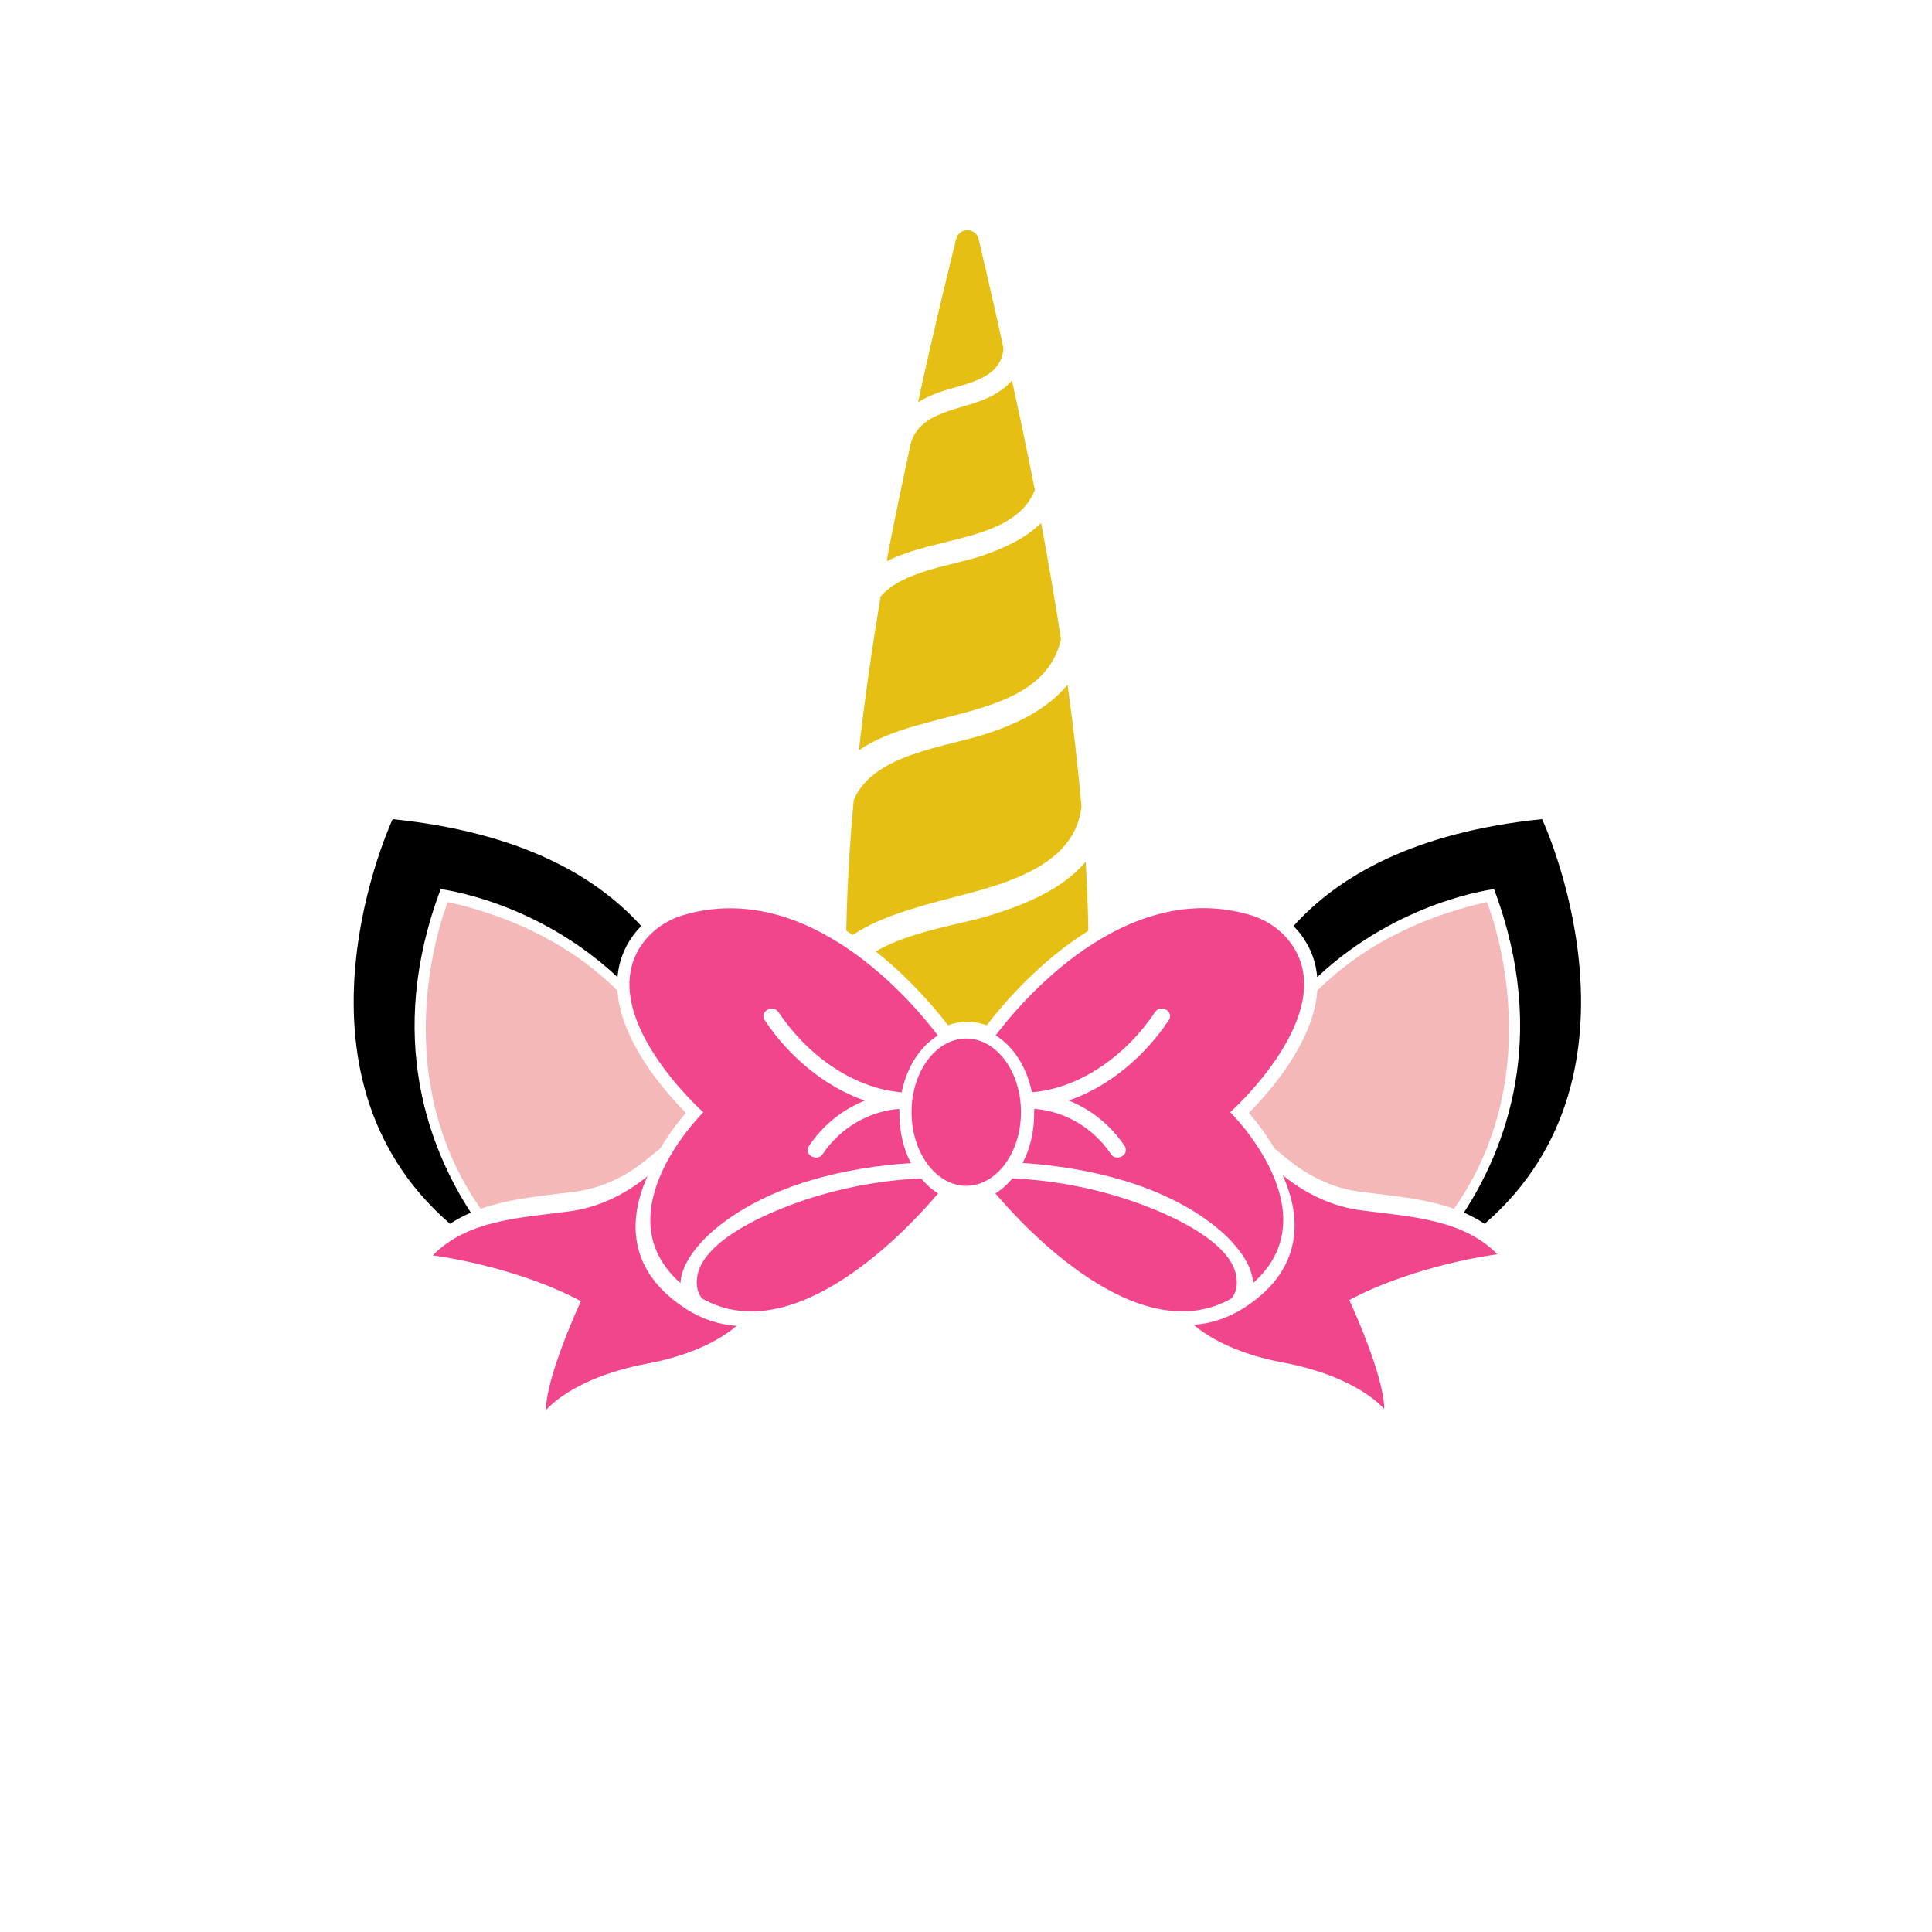
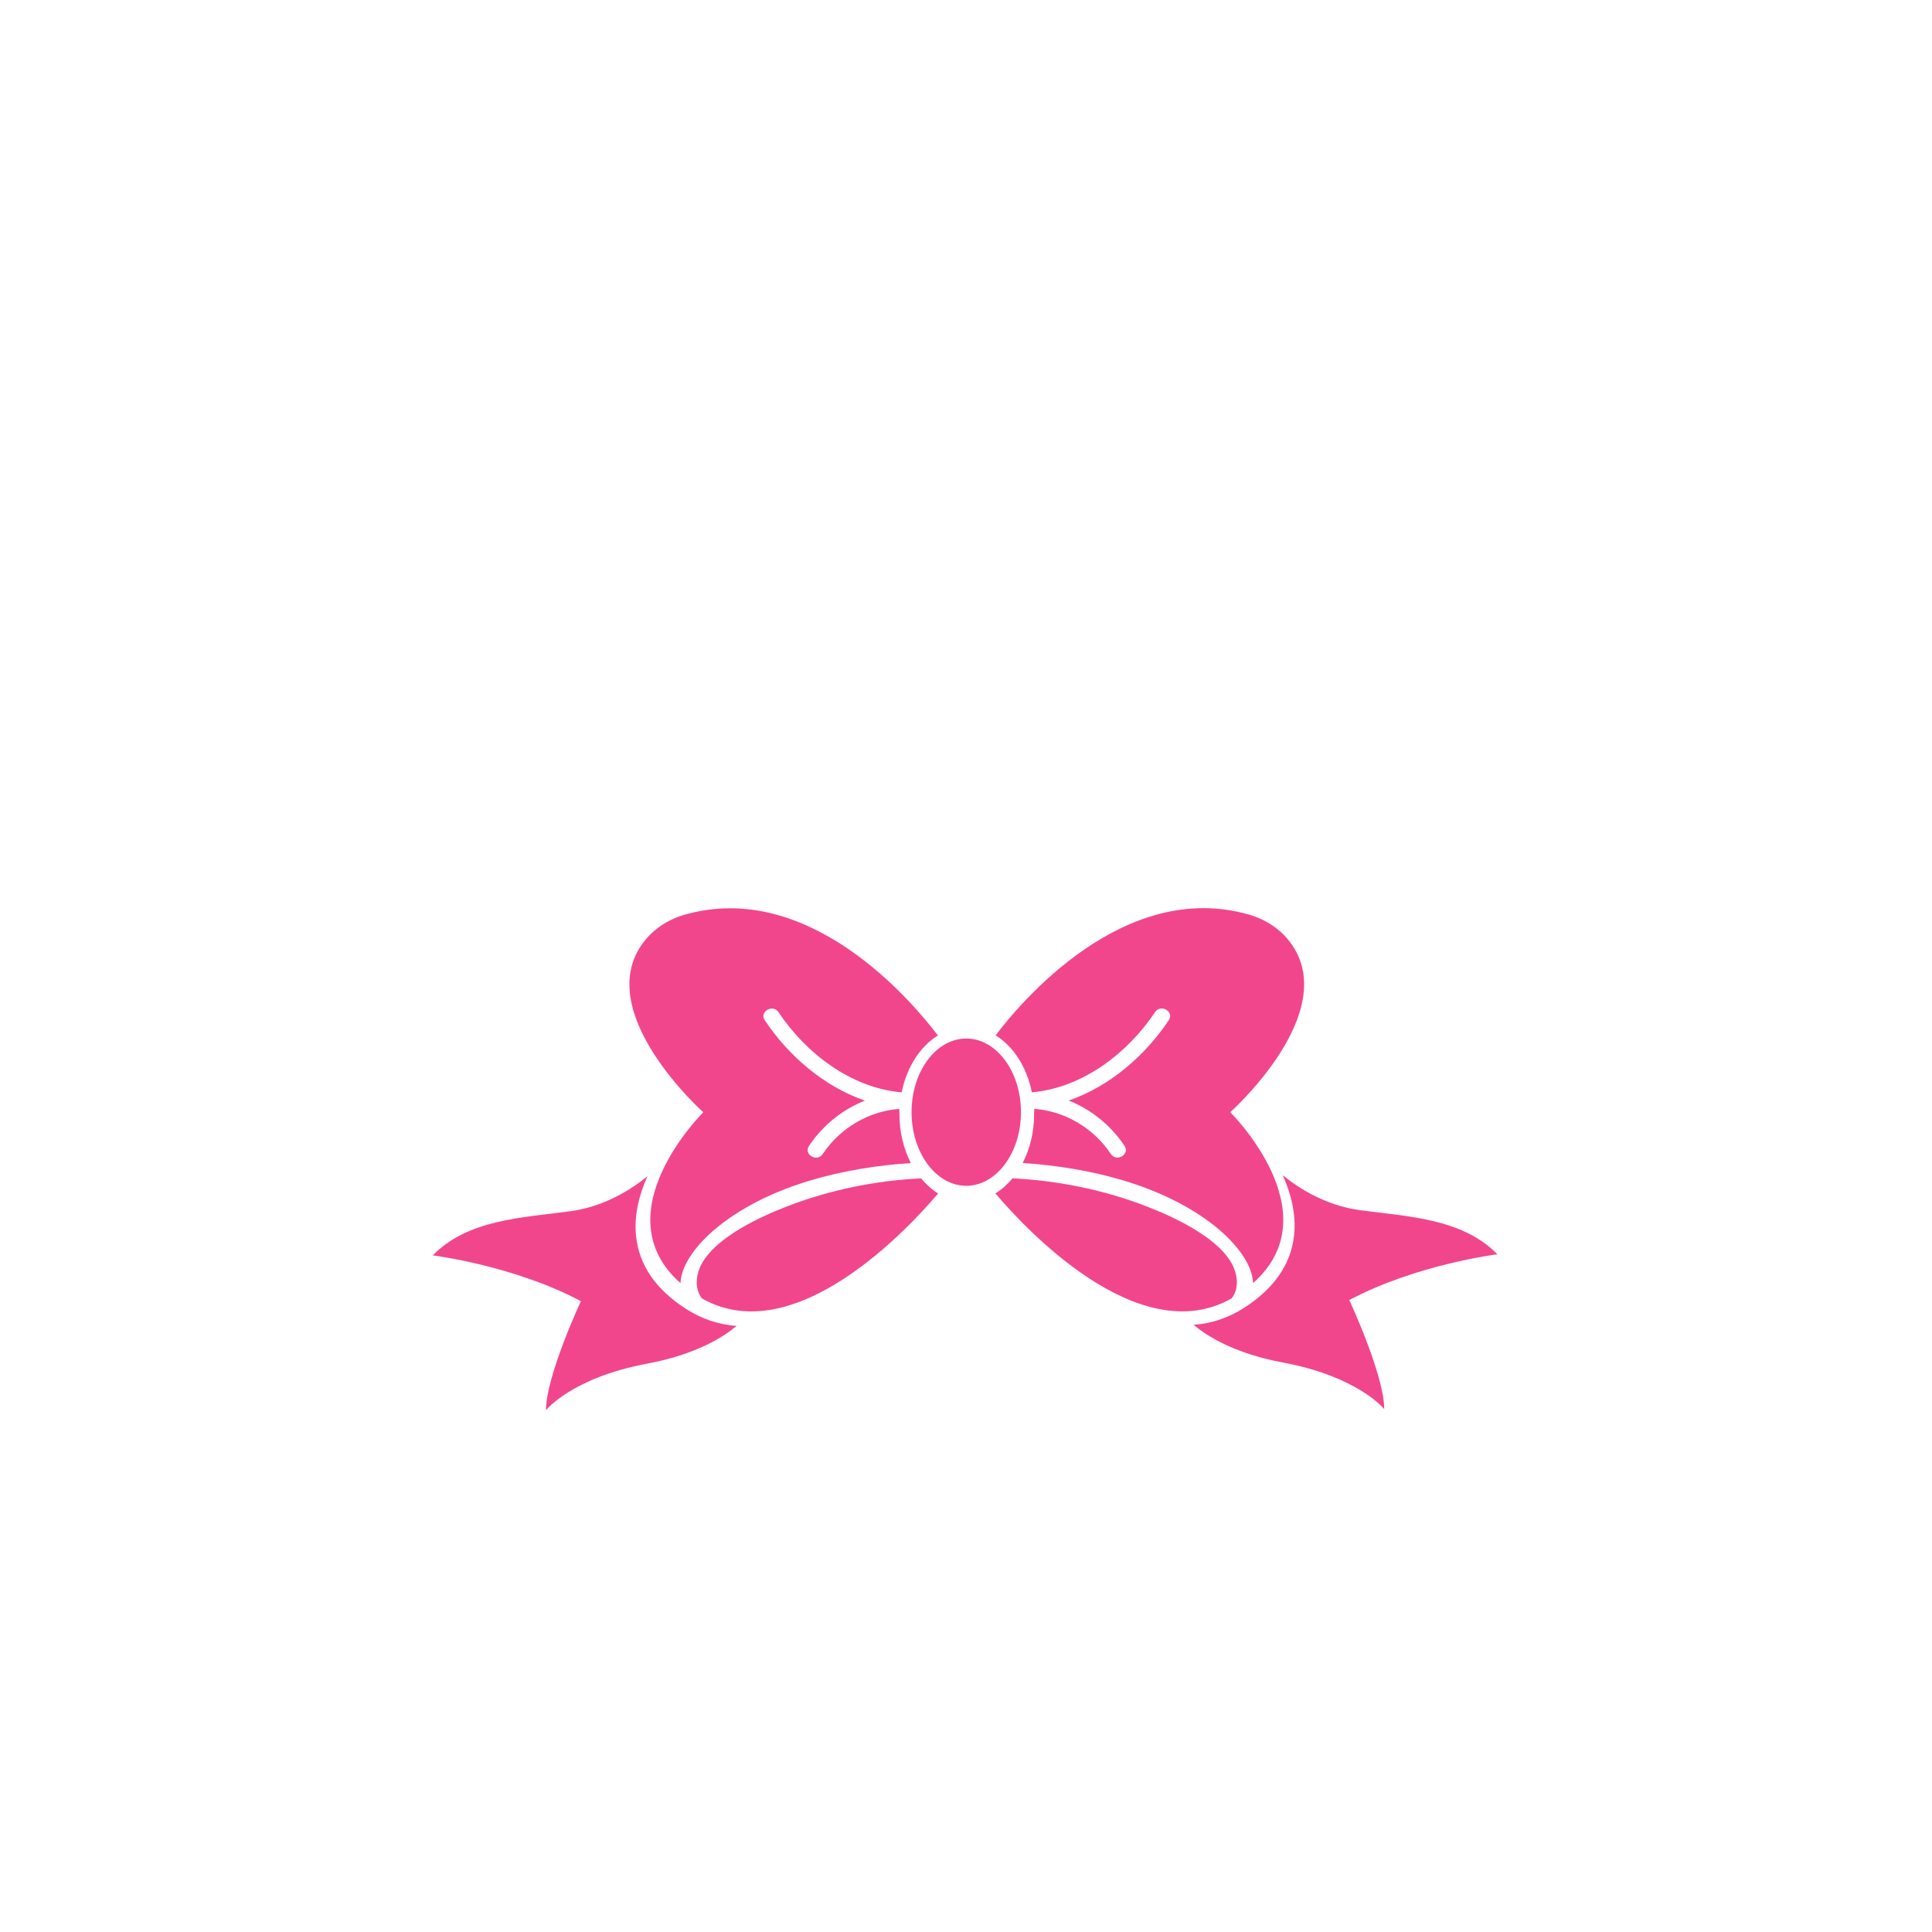
<svg xmlns="http://www.w3.org/2000/svg" version="1.1" id="Mode_Isolation" x="0px" y="0px" viewBox="0 0 600 600" style="enable-background:new 0 0 600 600;" xml:space="preserve">
  <style type="text/css">
	.st0{fill:#F2468C;}
	.st1{fill:#E5BF14;}
	.st2{fill:#F4B8B8;}
</style>
  <path class="st0" d="M419.03,403.74c0,0,10.85,23.26,10.85,33.86c0,0-8.01-10.08-31.53-14.47c-15.34-2.87-23.82-8.44-27.66-11.69  c5.63-0.41,10.91-2.19,15.82-5.37c9.29-6.01,14.47-13.6,15.39-22.56c0.67-6.51-1.01-12.91-3.54-18.56  c4.77,3.92,13.18,9.42,24.02,10.88c15.11,2.03,31.79,2.58,42.64,13.7C465.03,389.53,439.96,392.63,419.03,403.74z M317.07,345.39  c0-12.61-7.62-22.87-16.99-22.87s-16.99,10.26-16.99,22.87s7.62,22.87,16.99,22.87S317.07,358,317.07,345.39z M197.53,383.85  c-0.67-6.51,1.01-12.91,3.54-18.56c-4.77,3.92-13.18,9.42-24.02,10.88c-15.11,2.03-31.79,2.58-42.64,13.7c0,0,25.07,3.1,46,14.21  c0,0-10.85,23.26-10.85,33.86c0,0,8.01-10.08,31.53-14.47c15.34-2.87,23.82-8.44,27.66-11.69c-5.63-0.41-10.91-2.19-15.82-5.37  C203.63,400.41,198.45,392.82,197.53,383.85z M383.99,396.64c-1.5-10.87-19.8-18.9-28.5-22.22c-12.93-4.94-27.17-7.83-41.01-8.47  c-0.01,0-0.03-0.01-0.04-0.01c-1.57,1.89-3.35,3.49-5.31,4.68c8.75,10.34,44.32,49.07,73.34,32.62  C383.78,401.61,384.38,399.46,383.99,396.64z M320.46,339.22c15.72-1.34,29.8-12.19,38.25-24.9c1.76-2.64,6.04-0.16,4.27,2.5  c-7.31,10.98-18.35,20.59-31.1,24.96c7,2.77,13.11,7.71,17.36,14.09c1.77,2.66-2.51,5.13-4.27,2.5  c-5.37-8.05-14.2-13.28-23.78-14.02c0.01,0.45,0.01,0.9-0.05,1.33c0,0.13,0.01,0.26,0.01,0.39c0,5.6-1.32,10.79-3.56,15.11  c20.52,1.34,43.35,6.72,59.53,19.46c5.21,4.11,11.73,11,12.04,17.82c24.62-21.77-7.1-53.05-7.1-53.05s34.89-31.11,18.62-52.76  c-3.15-4.19-7.67-7.13-12.71-8.58c-39.07-11.3-71.42,27.72-78.77,37.47C314.72,324.94,318.89,331.4,320.46,339.22z M286.05,365.95  c-0.01,0-0.03,0.01-0.04,0.01c-13.84,0.64-28.08,3.53-41.01,8.47c-8.69,3.32-26.99,11.34-28.5,22.22c-0.39,2.82,0.22,4.97,1.51,6.6  c29.02,16.45,64.59-22.27,73.34-32.62C289.39,369.44,287.62,367.84,286.05,365.95z M218.42,345.43c0,0-31.71,31.28-7.1,53.05  c0.31-6.82,6.83-13.72,12.04-17.82c16.18-12.75,39.01-18.13,59.53-19.46c-2.24-4.32-3.56-9.52-3.56-15.11  c0-0.13,0.01-0.26,0.01-0.39c-0.06-0.43-0.07-0.88-0.05-1.33c-9.58,0.74-18.41,5.98-23.78,14.02c-1.76,2.63-6.04,0.16-4.27-2.5  c4.25-6.38,10.36-11.32,17.36-14.09c-12.75-4.38-23.79-13.98-31.1-24.96c-1.77-2.66,2.51-5.13,4.27-2.5  c8.46,12.7,22.54,23.56,38.25,24.9c1.57-7.82,5.74-14.28,11.25-17.66c-7.35-9.75-39.7-48.77-78.77-37.47  c-5.03,1.46-9.56,4.39-12.71,8.58C183.53,314.32,218.42,345.43,218.42,345.43z" />
-   <path class="st1" d="M291.41,121.92c-2.26,0.82-4.39,1.8-6.3,2.98c4.7-21.7,9.06-39.43,11.8-50.49c0.31-1.67,1.76-2.94,3.52-2.94  c1.76,0,3.21,1.27,3.52,2.94c1.95,7.9,7.7,33.48,7.68,33.81C310.9,118.22,298.92,119.19,291.41,121.92z M321.39,152.26  c-2.39-12.21-4.81-23.69-7.12-34.11c-2.4,2.83-5.8,4.87-9.9,6.4c-8.41,3.14-19.93,3.98-21.83,14.57c-0.12,0.67-5.11,23.46-7.18,35.2  C290.54,166.48,314.8,168.11,321.39,152.26z M337.17,267.65c-7.26,8.53-18.77,13.3-30.21,16.8c-8.43,2.58-24.55,4.82-34.99,11.04  c10.28,8.12,17.94,17.1,22.05,22.42c0.14,0.16,0.26,0.32,0.4,0.47c3.83-1.37,8.2-1.37,12.03,0.01c5.1-6.66,16.32-19.81,31.55-29.33  C337.87,282.02,337.61,274.88,337.17,267.65z M335.79,250.99c0.02-0.15,0.06-0.27,0.09-0.41c-1.12-12.65-2.61-25.39-4.34-37.95  c-6.06,7.41-15.23,12.04-25.48,15.35c-12.92,4.18-35.01,6.28-40.93,20.51c-1.26,13.72-2.06,27.34-2.31,40.56  c0.69,0.43,1.37,0.86,2.04,1.31c6.84-4.64,15.65-7.36,23.39-9.59C304.58,276.06,333.13,271.97,335.79,250.99z M329.5,198.57  c-1.9-12.41-4-24.55-6.17-36.15c-4.86,4.82-11.62,7.88-18.39,10.2c-8.48,2.9-24.83,4.65-31.47,12.66  c-2.58,15.49-4.91,31.58-6.73,47.72C286.13,219.52,323.41,224.19,329.5,198.57z" />
-   <path class="st2" d="M451.57,375.4c-7.52-2.67-15.75-3.67-23.82-4.64c-1.96-0.24-3.92-0.47-5.84-0.73  c-9.68-1.3-17.28-6.15-21.96-9.98l-4.2-3.45c-2.75-4.68-5.76-8.5-7.91-10.99c6.3-6.34,20.19-22.01,21.26-37.99  c12.65-12.52,29.85-22.33,52.68-27.49C461.78,280.13,482.62,331.07,451.57,375.4z M139.07,280.13c0,0-20.84,50.94,10.21,95.27  c7.52-2.67,15.75-3.67,23.82-4.64c1.96-0.24,3.92-0.47,5.84-0.73c9.68-1.3,17.28-6.15,21.96-9.98l4.2-3.45  c2.75-4.68,5.76-8.5,7.91-10.99c-6.3-6.34-20.19-22.02-21.26-37.99C179.09,295.1,161.89,285.29,139.07,280.13z" />
-   <path d="M121.94,254.4c39.71,4.07,63.26,17.72,77.19,33.19c-0.81,0.83-1.58,1.69-2.27,2.6c-3.19,4.24-4.72,8.73-5.09,13.26  c-25.5-23.86-54.91-27.32-54.91-27.32c-17.37,46.1-3.3,81.02,9.37,100.46c-2.24,0.97-4.4,2.11-6.46,3.48  C85.2,332.9,121.94,254.4,121.94,254.4z M403.98,290.19c3.19,4.24,4.72,8.73,5.09,13.26c25.51-23.86,54.91-27.32,54.91-27.32  c17.37,46.11,3.3,81.02-9.37,100.46c2.24,0.97,4.4,2.11,6.46,3.48c54.57-47.18,17.84-125.68,17.84-125.68  c-39.71,4.07-63.26,17.72-77.19,33.19C402.52,288.42,403.29,289.28,403.98,290.19z" />
</svg>